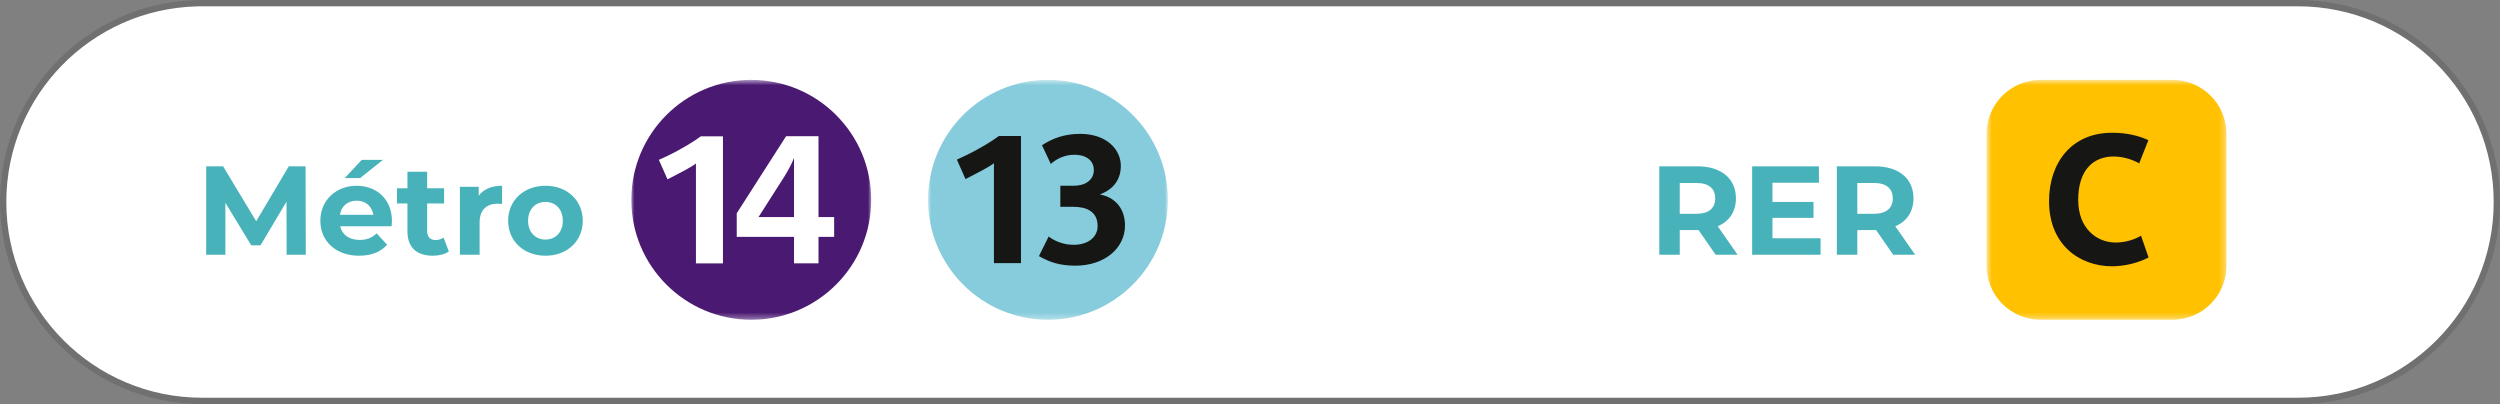
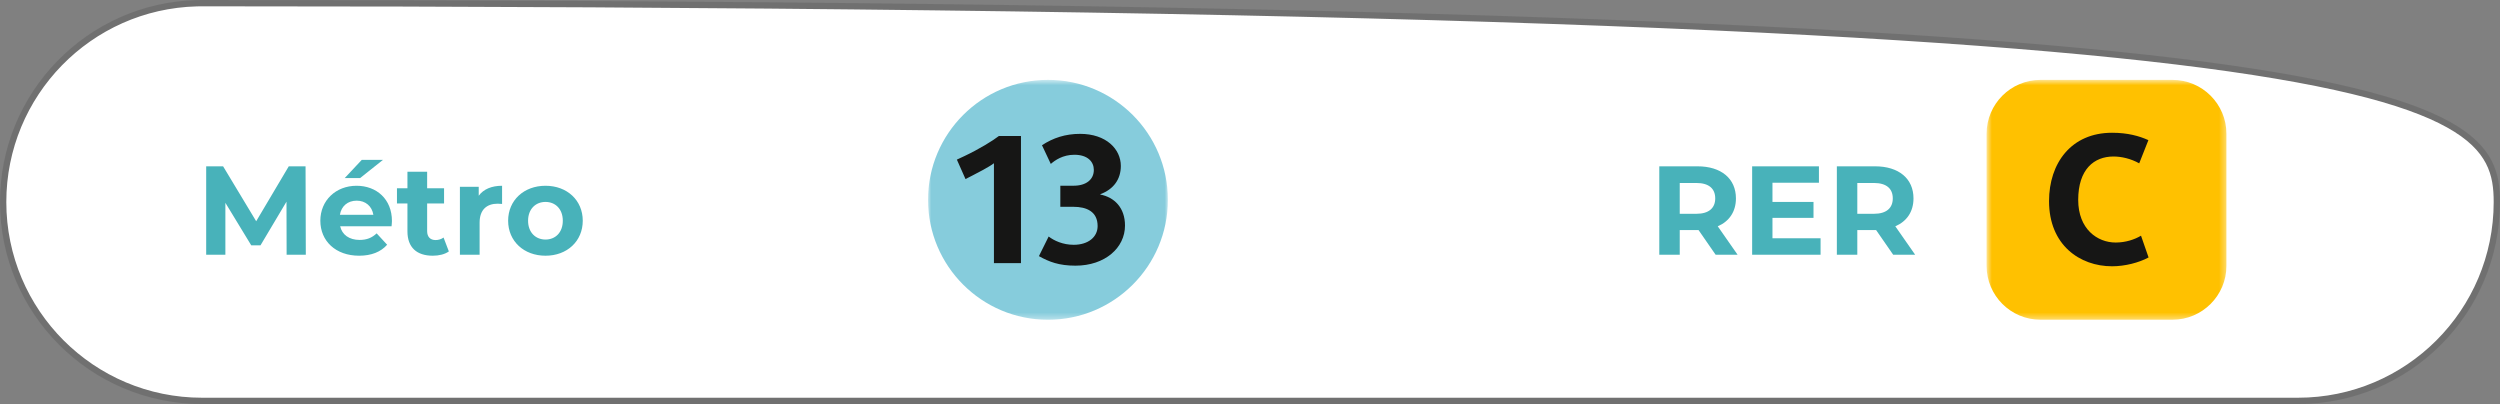
<svg xmlns="http://www.w3.org/2000/svg" width="396" height="64" viewBox="0 0 396 64" fill="none">
  <rect x="0" y="0" width="396" height="64" fill="#808080" stroke="none" />
-   <path d="M32 0.5H364C381.397 0.5 395.5 14.603 395.5 32C395.5 49.397 381.397 63.5 364 63.5H32C14.603 63.5 0.5 49.397 0.5 32C0.5 14.875 14.165 0.942 31.186 0.511L32 0.5Z" fill="white" stroke="#707070" />
+   <path d="M32 0.5C381.397 0.5 395.5 14.603 395.5 32C395.5 49.397 381.397 63.5 364 63.5H32C14.603 63.5 0.5 49.397 0.5 32C0.5 14.875 14.165 0.942 31.186 0.511L32 0.5Z" fill="white" stroke="#707070" />
  <path d="M48.44 40.345H45.4L45.38 31.945L41.26 38.865H39.8L35.7 32.125V40.345H32.66V26.345H35.34L40.58 35.045L45.74 26.345H48.4L48.44 40.345ZM60.662 25.325L57.042 28.205H54.602L57.302 25.325H60.662ZM62.082 35.005C62.082 35.245 62.042 35.585 62.022 35.845H53.882C54.182 37.185 55.322 38.005 56.962 38.005C58.102 38.005 58.922 37.665 59.662 36.965L61.322 38.765C60.322 39.905 58.822 40.505 56.882 40.505C53.162 40.505 50.742 38.165 50.742 34.965C50.742 31.745 53.202 29.425 56.482 29.425C59.642 29.425 62.082 31.545 62.082 35.005ZM56.502 31.785C55.082 31.785 54.062 32.645 53.842 34.025H59.142C58.922 32.665 57.902 31.785 56.502 31.785ZM70.259 37.625L71.099 39.825C70.459 40.285 69.519 40.505 68.559 40.505C66.019 40.505 64.539 39.205 64.539 36.645V32.225H62.879V29.825H64.539V27.205H67.659V29.825H70.339V32.225H67.659V36.605C67.659 37.525 68.159 38.025 68.999 38.025C69.459 38.025 69.919 37.885 70.259 37.625ZM75.83 31.005C76.59 29.965 77.87 29.425 79.53 29.425V32.305C79.27 32.285 79.07 32.265 78.83 32.265C77.11 32.265 75.97 33.205 75.97 35.265V40.345H72.85V29.585H75.83V31.005ZM86.408 40.505C82.988 40.505 80.488 38.205 80.488 34.965C80.488 31.725 82.988 29.425 86.408 29.425C89.828 29.425 92.308 31.725 92.308 34.965C92.308 38.205 89.828 40.505 86.408 40.505ZM86.408 37.945C87.968 37.945 89.148 36.825 89.148 34.965C89.148 33.105 87.968 31.985 86.408 31.985C84.848 31.985 83.648 33.105 83.648 34.965C83.648 36.825 84.848 37.945 86.408 37.945Z" fill="#48B2BA" />
  <path d="M275.232 40.345H271.752L269.052 36.445H268.892H266.072V40.345H262.832V26.345H268.892C272.632 26.345 274.972 28.285 274.972 31.425C274.972 33.525 273.912 35.065 272.092 35.845L275.232 40.345ZM271.692 31.425C271.692 29.885 270.692 28.985 268.712 28.985H266.072V33.865H268.712C270.692 33.865 271.692 32.945 271.692 31.425ZM280.759 37.745H288.379V40.345H277.539V26.345H288.119V28.945H280.759V31.985H287.259V34.505H280.759V37.745ZM303.357 40.345H299.877L297.177 36.445H297.017H294.197V40.345H290.957V26.345H297.017C300.757 26.345 303.097 28.285 303.097 31.425C303.097 33.525 302.037 35.065 300.217 35.845L303.357 40.345ZM299.817 31.425C299.817 29.885 298.817 28.985 296.837 28.985H294.197V33.865H296.837C298.817 33.865 299.817 32.945 299.817 31.425Z" fill="#48B2BA" />
  <mask id="mask0_607_139" style="mask-type:alpha" maskUnits="userSpaceOnUse" x="100" y="12" width="38" height="39">
    <rect x="100" y="12.654" width="38" height="37.994" fill="#D9D9D9" />
  </mask>
  <g mask="url(#mask0_607_139)">
-     <path d="M100 31.651C100 21.156 108.503 12.652 118.999 12.652C129.491 12.652 138 21.156 138 31.651C138 42.143 129.491 50.65 118.999 50.65C108.503 50.65 100 42.143 100 31.651Z" fill="#4A1971" />
    <path d="M114.516 41.722V21.591H111.005C110.091 22.302 107.931 23.646 105.586 24.758L104.363 25.319L105.729 28.404L106.784 27.866C107.524 27.493 109.556 26.443 110.236 25.897V41.722H114.516Z" fill="white" />
    <path d="M132.129 37.522V34.38H129.65V21.574H124.517L116.699 33.78V37.522H125.772V41.711H129.65V37.522H132.129ZM125.772 34.38H120.151L124.26 27.937C125.057 26.677 125.629 25.453 125.715 25.108H125.772V34.38Z" fill="white" />
  </g>
  <mask id="mask1_607_139" style="mask-type:alpha" maskUnits="userSpaceOnUse" x="314" y="12" width="39" height="39">
    <rect x="314.672" y="12.654" width="37.997" height="37.994" fill="#D9D9D9" />
  </mask>
  <g mask="url(#mask1_607_139)">
    <path d="M344.118 50.646H323.222C318.499 50.646 314.672 46.819 314.672 42.096V21.2C314.672 16.48 318.499 12.653 323.222 12.653H344.118C348.838 12.653 352.668 16.48 352.668 21.2V42.096C352.668 46.819 348.838 50.646 344.118 50.646Z" fill="#FFC100" />
    <path d="M334.547 42.179C329.445 42.179 324.568 38.816 324.568 31.86C324.568 25.849 328.076 21.029 334.547 21.029C337.028 21.029 338.851 21.542 340.305 22.198L338.851 25.874C337.542 25.136 336.056 24.79 334.775 24.79C331.695 24.79 329.188 26.815 329.188 31.664C329.188 36.278 332.211 38.417 335.118 38.417C336.712 38.417 338.138 37.932 339.136 37.333L340.334 40.781C338.794 41.608 336.601 42.179 334.547 42.179Z" fill="#161615" />
  </g>
  <mask id="mask2_607_139" style="mask-type:alpha" maskUnits="userSpaceOnUse" x="147" y="12" width="38" height="39">
    <rect x="147" y="12.654" width="37.992" height="37.995" fill="#D9D9D9" />
  </mask>
  <g mask="url(#mask2_607_139)">
    <path d="M147 31.654C147 21.157 155.505 12.652 165.999 12.652C176.493 12.652 184.992 21.157 184.992 31.654C184.992 42.142 176.493 50.65 165.999 50.65C155.505 50.65 147 42.142 147 31.654Z" fill="#86CCDC" />
    <path d="M161.722 41.678V21.547H158.217C157.298 22.264 155.132 23.604 152.79 24.711L151.567 25.283L152.936 28.362L153.991 27.824C154.731 27.451 156.757 26.401 157.44 25.855V41.678H161.722ZM178.2 35.726C178.2 32.903 176.515 31.247 174.293 30.817V30.763C176.43 29.964 177.54 28.362 177.54 26.285C177.54 23.604 175.201 21.203 171.098 21.203C168.725 21.203 166.79 21.86 165.051 23.004L166.445 25.966C167.103 25.4 168.323 24.515 170.184 24.515C172.293 24.515 173.263 25.627 173.263 26.911C173.263 28.444 172.037 29.417 170.068 29.417H167.956V32.758H170.036C172.099 32.758 173.863 33.498 173.863 35.808C173.863 37.521 172.409 38.776 170.068 38.776C168.363 38.776 166.963 38.121 166.107 37.464L164.565 40.571C166.189 41.482 167.757 42.082 170.352 42.082C175.033 42.082 178.2 39.254 178.2 35.726Z" fill="#161615" />
  </g>
</svg>